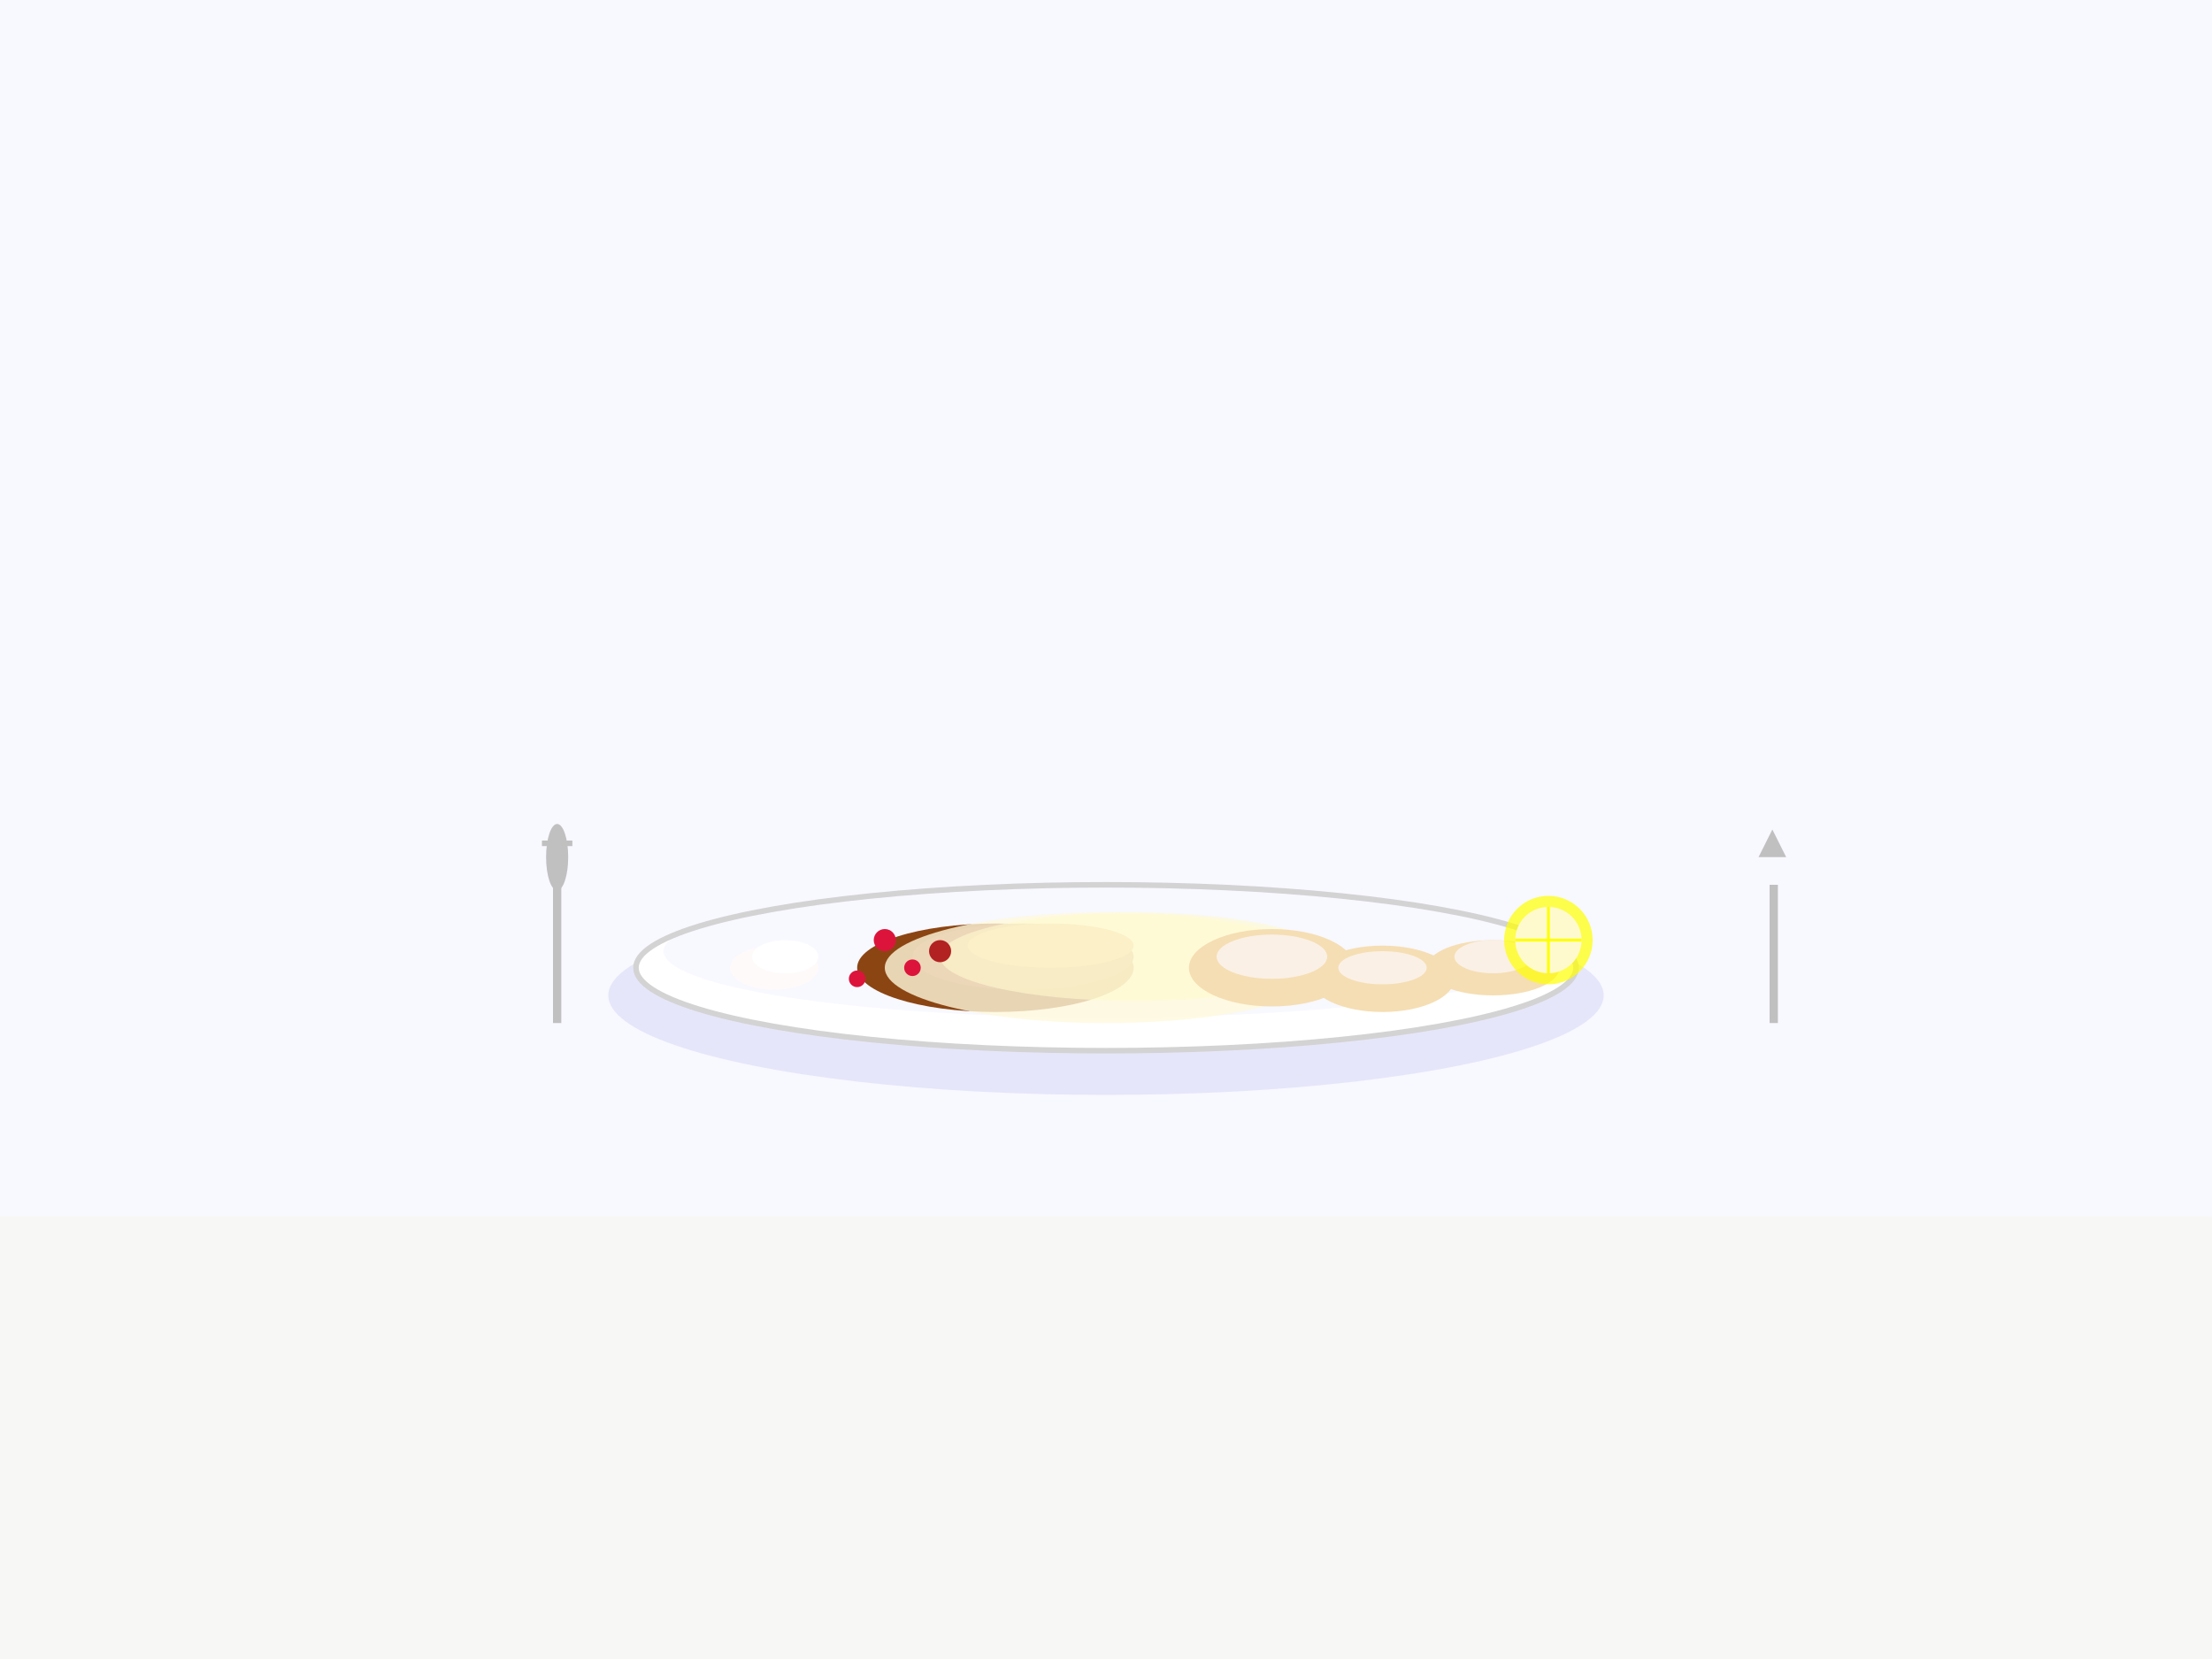
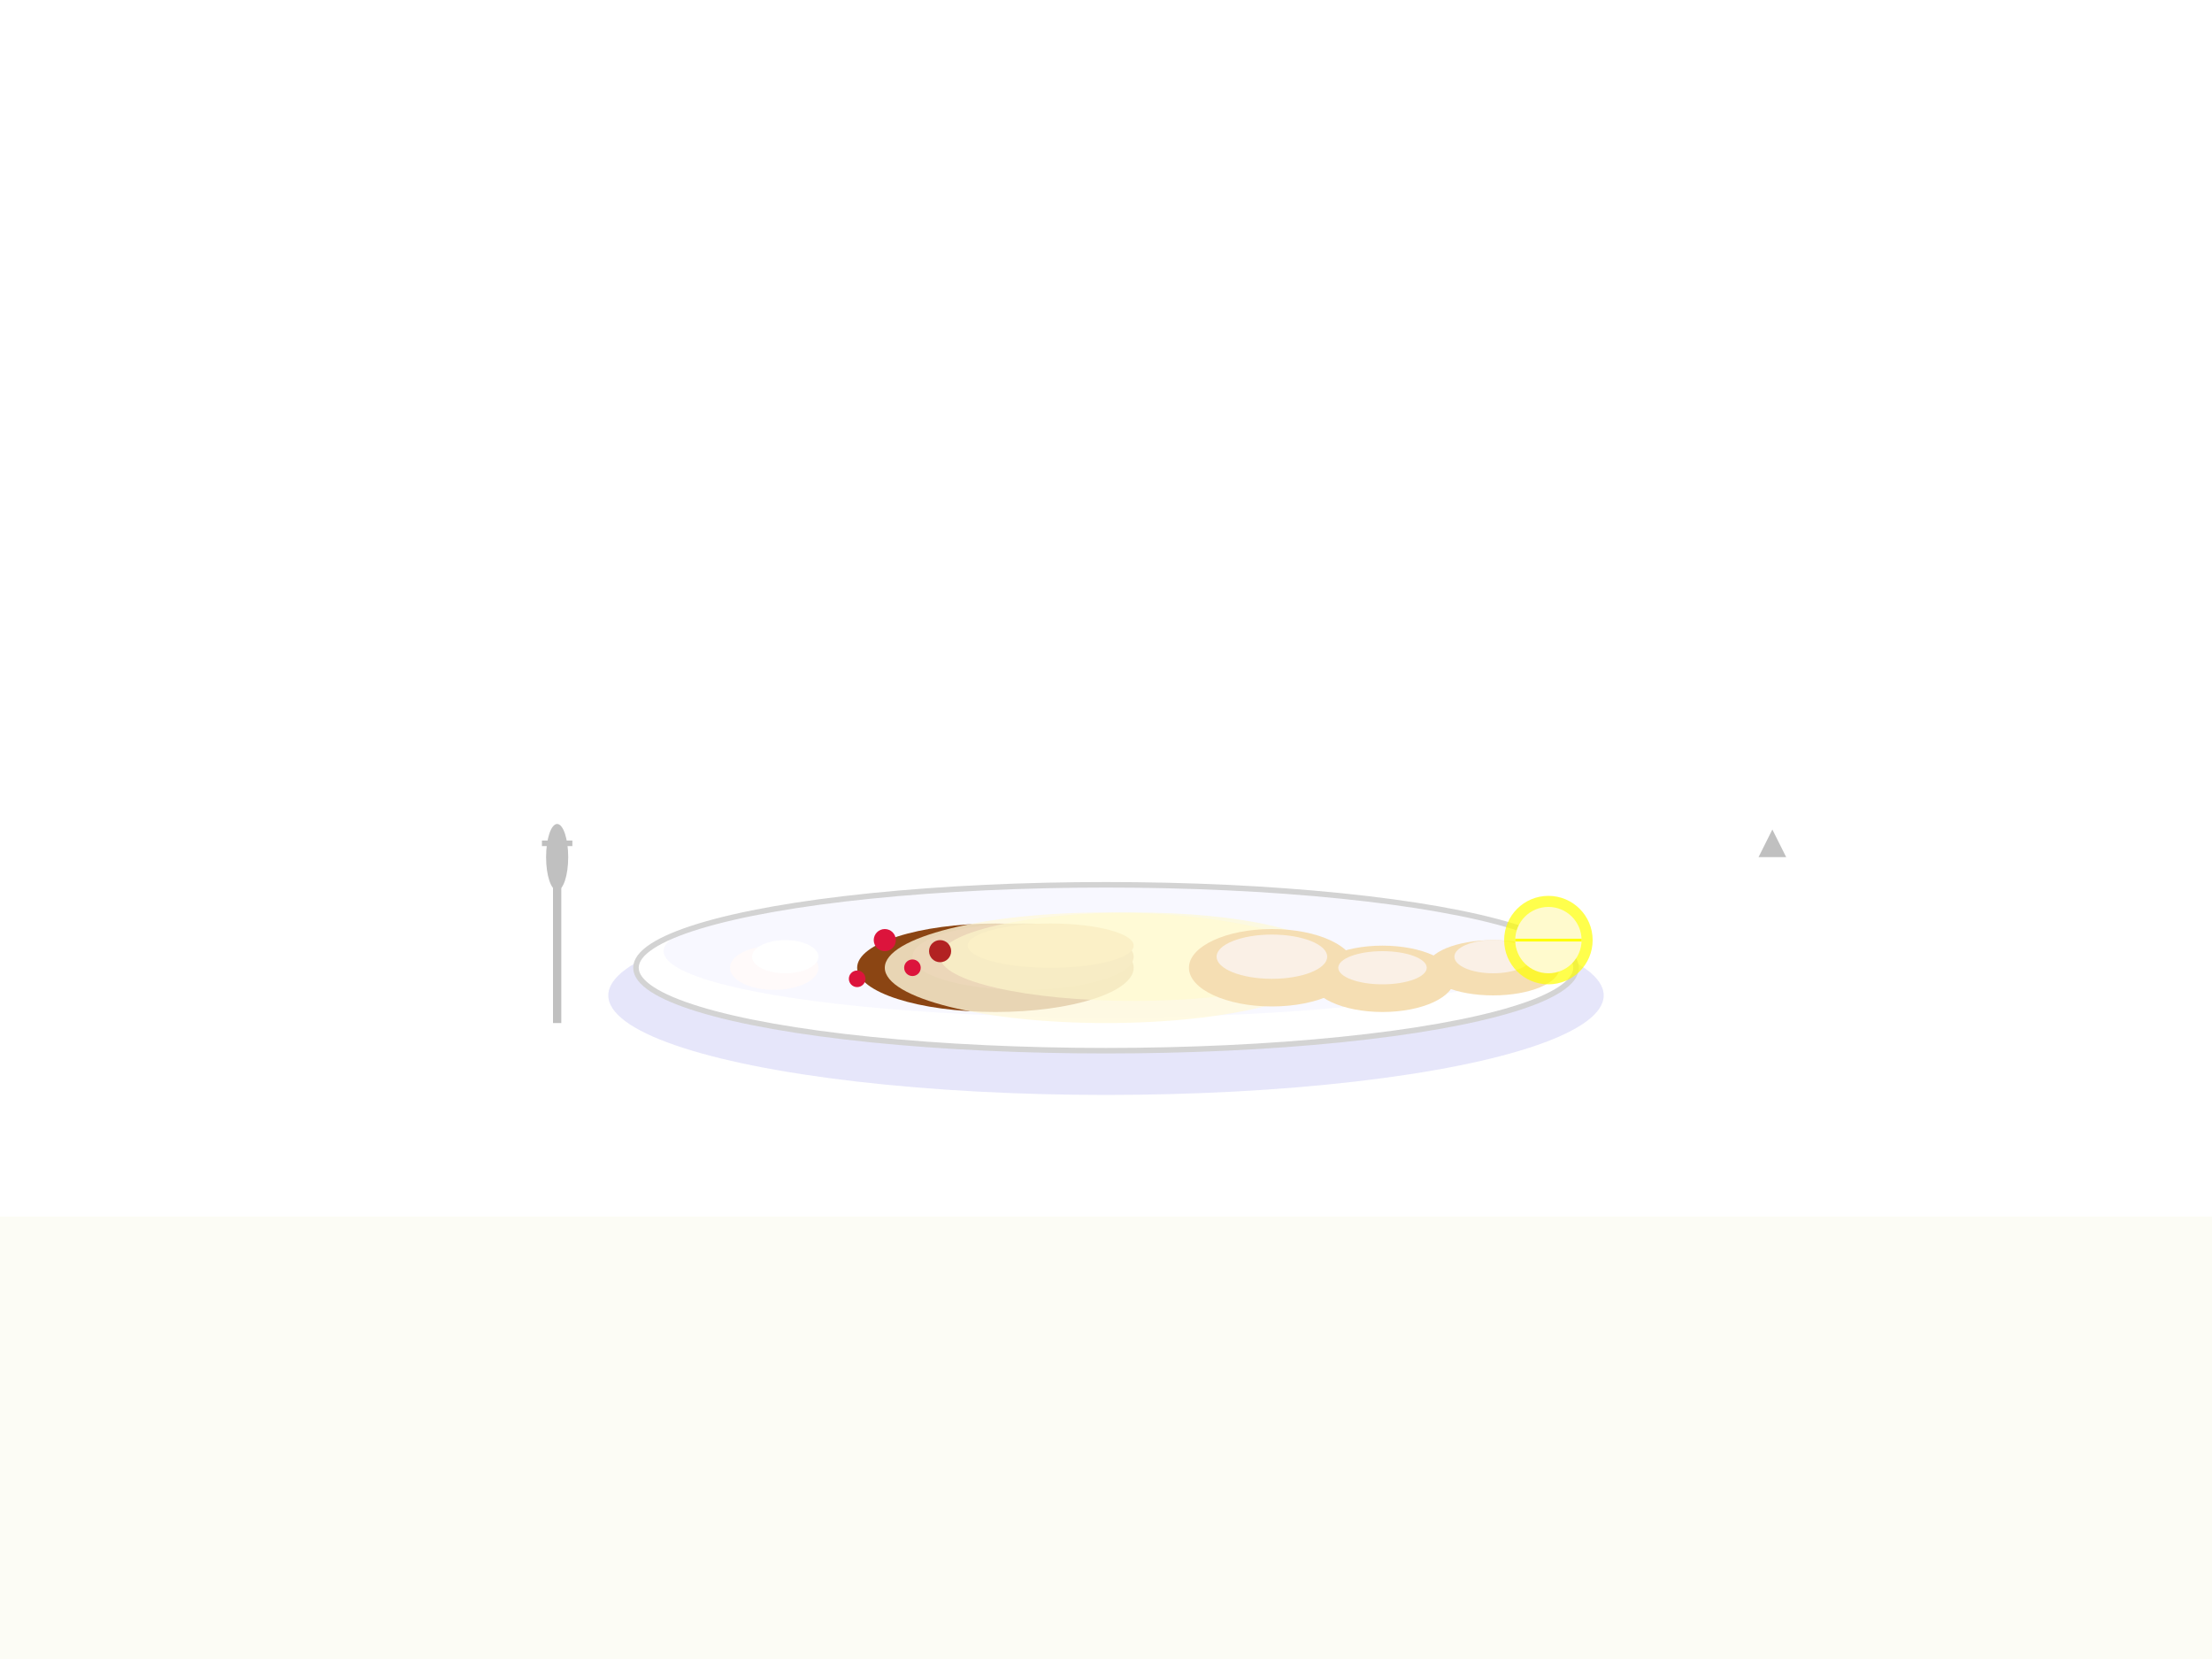
<svg xmlns="http://www.w3.org/2000/svg" viewBox="0 0 400 300">
-   <rect width="400" height="300" fill="#F8F8FF" />
  <ellipse cx="200" cy="180" rx="90" ry="18" fill="#E6E6FA" />
  <ellipse cx="200" cy="175" rx="85" ry="15" fill="#FFFFFF" />
  <ellipse cx="200" cy="172" rx="80" ry="12" fill="#F8F8FF" />
  <ellipse cx="200" cy="175" rx="85" ry="15" stroke="#D3D3D3" stroke-width="1" fill="none" />
  <ellipse cx="180" cy="175" rx="25" ry="8" fill="#8B4513" />
  <ellipse cx="185" cy="173" rx="20" ry="6" fill="#A0522D" />
  <ellipse cx="190" cy="171" rx="15" ry="4" fill="#CD853F" />
  <ellipse cx="200" cy="175" rx="40" ry="10" fill="#FFF8DC" opacity="0.8" />
  <ellipse cx="205" cy="173" rx="35" ry="8" fill="#FFFACD" opacity="0.6" />
  <ellipse cx="230" cy="175" rx="15" ry="7" fill="#F5DEB3" />
  <ellipse cx="250" cy="177" rx="13" ry="6" fill="#F5DEB3" />
  <ellipse cx="270" cy="175" rx="12" ry="5" fill="#F5DEB3" />
  <ellipse cx="230" cy="173" rx="10" ry="4" fill="#FAF0E6" />
  <ellipse cx="250" cy="175" rx="8" ry="3" fill="#FAF0E6" />
  <ellipse cx="270" cy="173" rx="7" ry="3" fill="#FAF0E6" />
  <circle cx="160" cy="170" r="2" fill="#DC143C" />
  <circle cx="165" cy="175" r="1.5" fill="#DC143C" />
  <circle cx="170" cy="172" r="2" fill="#B22222" />
  <circle cx="155" cy="177" r="1.5" fill="#DC143C" />
  <ellipse cx="140" cy="175" rx="8" ry="4" fill="#FFFAFA" />
  <ellipse cx="142" cy="173" rx="6" ry="3" fill="#FFFFFF" />
  <circle cx="280" cy="170" r="8" fill="#FFFF00" opacity="0.7" />
  <circle cx="280" cy="170" r="6" fill="#FFFACD" />
  <line x1="274" y1="170" x2="286" y2="170" stroke="#FFFF00" stroke-width="0.5" />
-   <line x1="280" y1="164" x2="280" y2="176" stroke="#FFFF00" stroke-width="0.5" />
  <rect x="100" y="160" width="1.5" height="25" fill="#C0C0C0" />
  <ellipse cx="100.75" cy="155" rx="2" ry="6" fill="#C0C0C0" />
  <rect x="98" y="152" width="5.5" height="1" fill="#C0C0C0" />
-   <rect x="320" y="160" width="1.5" height="25" fill="#C0C0C0" />
  <path d="M318 155 L323 155 L320.5 150 Z" fill="#C0C0C0" />
  <rect x="0" y="220" width="400" height="80" fill="#F5F5DC" opacity="0.3" />
</svg>